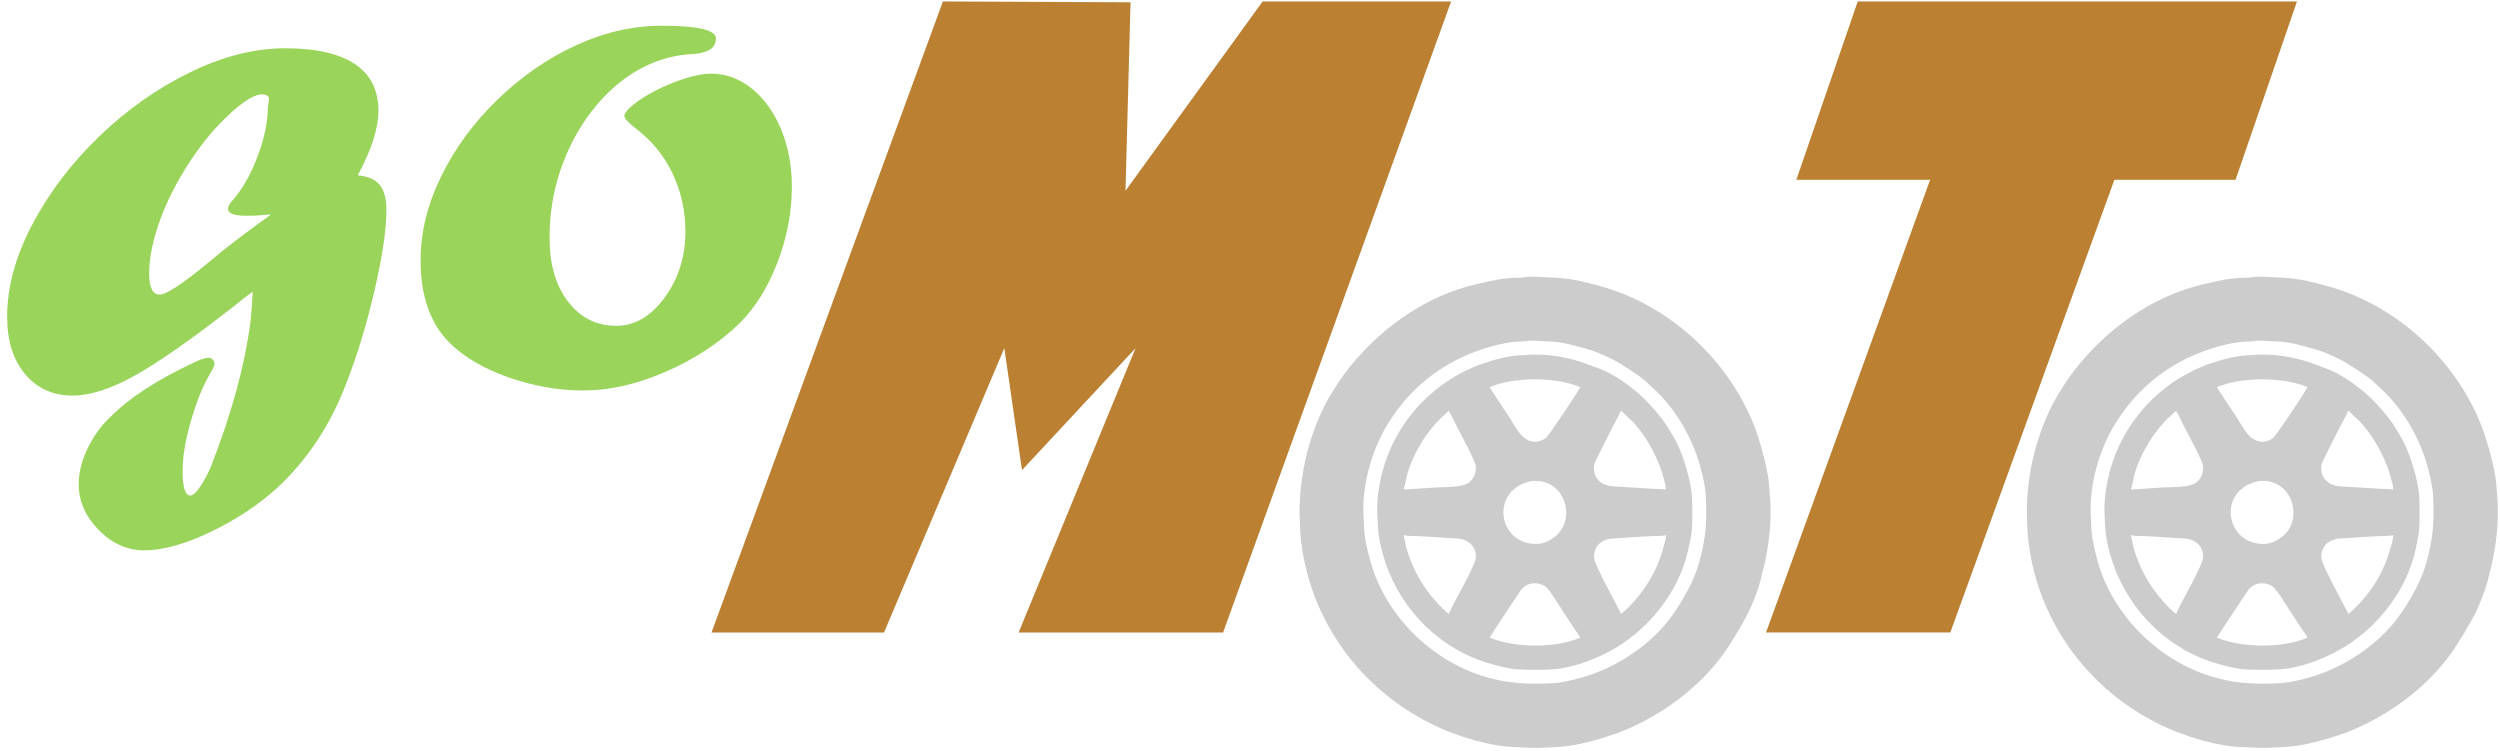
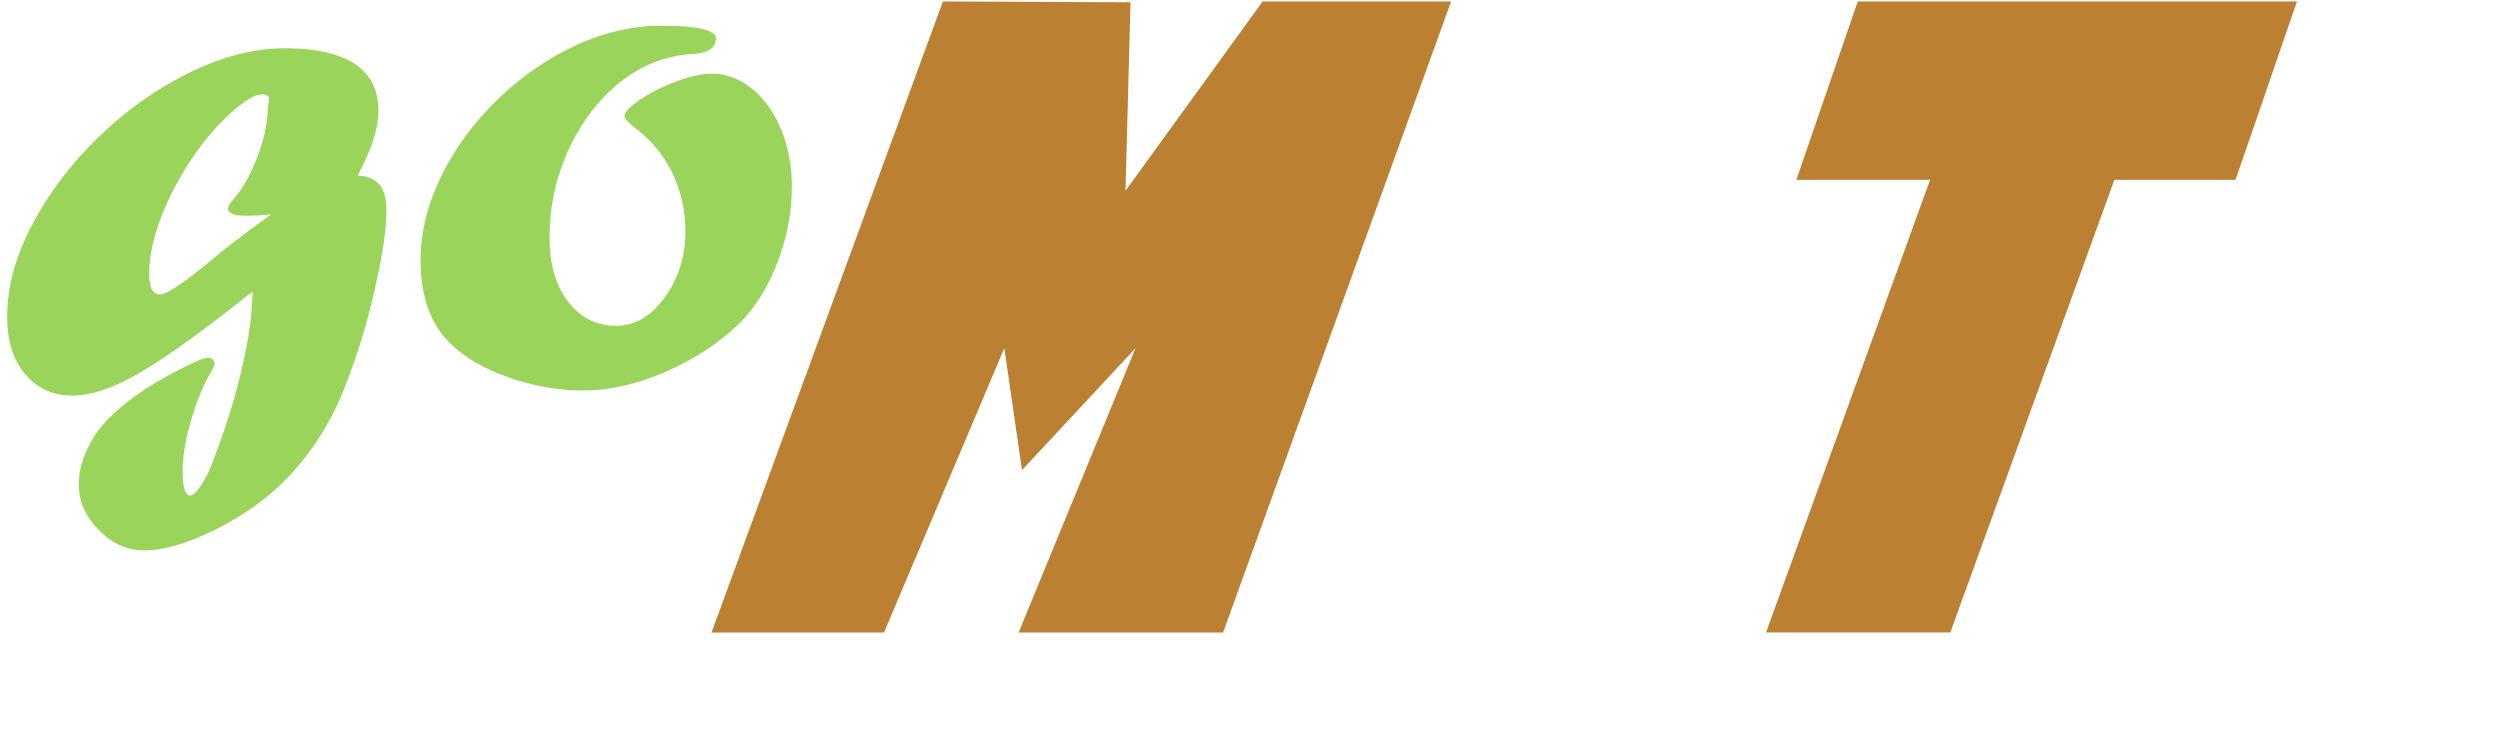
<svg xmlns="http://www.w3.org/2000/svg" width="346" height="104" viewBox="0 0 346 104" fill="none">
  <path d="M37.542 29.657C37.542 29.724 37.542 29.791 37.542 29.858C37.475 29.791 37.408 29.724 37.341 29.657C37.14 29.724 36.872 29.758 36.536 29.758C35.9 29.825 35.095 29.858 34.123 29.858C32.413 29.858 31.559 29.539 31.559 28.903C31.559 28.568 31.777 28.165 32.212 27.696C33.486 26.255 34.584 24.361 35.506 22.015C36.428 19.668 36.939 17.54 37.039 15.629C37.039 15.16 37.073 14.741 37.14 14.372C37.173 14.238 37.199 14.121 37.215 14.02C37.232 13.92 37.24 13.836 37.24 13.769C37.24 13.3 36.922 13.065 36.285 13.065C34.978 13.065 32.967 14.473 30.252 17.288C28.542 19.098 26.933 21.243 25.425 23.724C23.916 26.205 22.743 28.685 21.905 31.165C21.067 33.646 20.648 35.875 20.648 37.853C20.648 39.797 21.134 40.769 22.106 40.769C23.045 40.769 25.408 39.194 29.196 36.043C30.905 34.568 33.687 32.439 37.542 29.657ZM34.978 40.366C34.525 40.702 34.073 41.037 33.62 41.372C33.52 41.473 33.36 41.607 33.143 41.774C32.925 41.942 32.648 42.16 32.313 42.428C26.514 46.953 21.964 50.138 18.662 51.981C15.36 53.825 12.486 54.747 10.039 54.747C7.324 54.747 5.137 53.758 3.478 51.78C1.818 49.803 0.989 47.155 0.989 43.836C0.989 39.713 2.154 35.448 4.483 31.04C6.813 26.632 9.888 22.584 13.71 18.898C17.531 15.21 21.721 12.252 26.279 10.023C30.838 7.794 35.246 6.679 39.503 6.679C43.693 6.679 46.886 7.4 49.081 8.841C51.277 10.283 52.374 12.445 52.374 15.328C52.374 17.741 51.419 20.724 49.509 24.277C50.883 24.378 51.888 24.805 52.525 25.559C53.162 26.314 53.481 27.495 53.481 29.104C53.481 31.719 52.944 35.364 51.872 40.04C50.799 44.716 49.492 49.032 47.95 52.987C46.073 57.981 43.391 62.322 39.905 66.009C37.257 68.791 33.972 71.18 30.05 73.174C26.128 75.168 22.76 76.166 19.944 76.166C17.598 76.166 15.503 75.227 13.659 73.35C11.816 71.473 10.894 69.361 10.894 67.015C10.894 65.439 11.296 63.805 12.101 62.113C12.905 60.42 13.944 58.97 15.218 57.763C17.832 55.115 21.67 52.601 26.732 50.222C27.67 49.752 28.391 49.518 28.894 49.518C29.095 49.518 29.279 49.602 29.447 49.769C29.615 49.937 29.698 50.121 29.698 50.322C29.698 50.557 29.497 51.009 29.095 51.679C28.089 53.389 27.201 55.576 26.43 58.241C25.659 60.906 25.274 63.21 25.274 65.154C25.274 67.434 25.626 68.574 26.33 68.574C26.698 68.574 27.159 68.163 27.712 67.342C28.265 66.52 28.76 65.59 29.196 64.551C32.045 57.311 33.872 50.607 34.676 44.439C34.777 43.534 34.877 42.177 34.978 40.366ZM91.592 3.562C96.587 3.562 99.085 4.148 99.085 5.322C99.085 6.663 97.962 7.383 95.716 7.484C93 7.652 90.47 8.422 88.124 9.796C85.777 11.171 83.69 13.048 81.863 15.428C80.037 17.808 78.612 20.489 77.59 23.473C76.567 26.456 76.056 29.607 76.056 32.926C76.056 36.579 76.911 39.52 78.621 41.749C80.33 43.979 82.559 45.093 85.308 45.093C87.855 45.093 90.085 43.786 91.995 41.171C93.905 38.556 94.861 35.506 94.861 32.02C94.861 29.171 94.266 26.498 93.076 24C91.886 21.503 90.151 19.4 87.872 17.691C86.9 16.919 86.414 16.367 86.414 16.032C86.414 15.562 87.101 14.841 88.475 13.869C90.017 12.83 91.744 11.959 93.654 11.255C95.565 10.551 97.174 10.199 98.481 10.199C99.99 10.199 101.423 10.593 102.78 11.38C104.137 12.168 105.336 13.291 106.375 14.749C107.414 16.207 108.21 17.884 108.763 19.777C109.316 21.671 109.593 23.69 109.593 25.836C109.593 29.389 108.923 32.9 107.582 36.369C106.241 39.839 104.481 42.646 102.302 44.791C99.487 47.506 96.093 49.727 92.121 51.453C88.149 53.18 84.369 54.043 80.783 54.043C77.297 54.043 73.836 53.439 70.4 52.233C66.964 51.026 64.241 49.434 62.23 47.456C59.548 44.774 58.207 40.97 58.207 36.043C58.207 32.154 59.163 28.266 61.073 24.378C62.984 20.489 65.573 16.962 68.841 13.794C72.109 10.626 75.713 8.129 79.651 6.302C83.59 4.475 87.57 3.562 91.592 3.562Z" fill="#9AD45B" />
  <path d="M200.834 0.201C192.139 0.201 183.444 0.201 174.749 0.201C168.422 8.935 162.095 17.669 155.768 26.403C156.001 17.708 156.233 9.013 156.466 0.318C147.811 0.279 139.154 0.24 130.498 0.201C119.824 29.313 109.149 58.426 98.474 87.538C114.389 87.538 122.347 87.538 122.347 87.538C127.897 74.418 133.448 61.298 138.999 48.178C139.814 53.807 140.629 59.435 141.444 65.064C146.685 59.435 151.925 53.807 157.165 48.178C151.77 61.298 146.374 74.418 140.979 87.538C150.411 87.538 159.843 87.538 169.276 87.538C179.795 58.426 190.315 29.313 200.834 0.201ZM317.9 0.201H302.703C287.506 0.201 272.31 0.201 257.112 0.201L254.988 6.372C252.863 12.545 250.738 18.717 248.612 24.888H253.24C257.871 24.889 262.5 24.889 267.126 24.888L261.452 40.55C255.775 56.214 250.098 71.876 244.419 87.537L250.795 87.538C257.172 87.538 263.548 87.538 269.922 87.537L275.6 71.876C281.277 56.213 286.954 40.551 292.629 24.888H296.822C301.015 24.889 305.208 24.889 309.398 24.888L311.525 18.716C313.65 12.544 315.776 6.372 317.9 0.201Z" fill="#BB8032" />
-   <path fill-rule="evenodd" clip-rule="evenodd" d="M234.178 68.85L234.093 67.952C233.78 65.672 232.704 62.239 231.675 60.577L231.387 60.094C231.104 59.606 230.83 59.111 230.509 58.649L229.985 57.933C229.449 57.236 228.877 56.586 228.275 55.922L227.608 55.231C225.944 53.604 223.589 51.922 221.597 51.11L219.079 50.178C216.601 49.367 214.19 48.948 211.367 49.11L211.127 49.144C210.878 49.169 210.607 49.167 210.372 49.175L209.489 49.252C208.589 49.368 207.648 49.586 206.813 49.813L204.797 50.464C200.202 52.193 196.387 55.341 193.778 59.554L193.108 60.724C191.628 63.523 190.738 66.769 190.609 69.873L190.599 70.621C190.609 71.37 190.667 72.11 190.697 72.851L190.775 73.789C190.889 74.733 191.105 75.684 191.35 76.585L191.768 77.945C194.077 84.662 199.528 90.023 206.457 91.915L207.393 92.165C208.346 92.408 209.337 92.618 210.282 92.656L211.367 92.691C212.443 92.714 213.5 92.703 214.594 92.656L215.898 92.531C219.01 92.076 222.502 90.524 224.933 88.811L226.491 87.608C230.022 84.615 232.784 80.39 233.697 75.854L233.846 75.144C234 74.428 234.149 73.698 234.178 72.984L234.211 71.943C234.233 70.912 234.223 69.9 234.178 68.85ZM204.258 64.582C204.294 65.458 203.993 66.254 203.29 66.793C202.411 67.467 200.07 67.403 198.946 67.449C198.358 67.474 194.458 67.79 194.255 67.716C194.498 67.122 194.583 66.29 194.758 65.649C195.194 64.052 195.98 62.465 196.847 61.066C197.443 60.102 198.175 59.183 198.933 58.346C199.126 58.133 200.469 56.885 200.479 56.868C200.666 56.971 201.543 58.862 201.711 59.198C202.185 60.148 204.226 63.822 204.258 64.582ZM204.258 77.118C204.209 78.304 201.151 83.396 200.523 84.966C200.303 84.865 199.695 84.248 199.49 84.043C197.584 82.137 196.122 79.922 195.158 77.387C194.917 76.753 194.663 76.021 194.53 75.359C194.45 74.964 194.386 74.488 194.255 74.118C194.29 74.094 194.275 74.109 194.299 74.073C194.943 74.215 195.743 74.179 196.41 74.207C198.128 74.278 199.846 74.447 201.567 74.518C203.056 74.58 204.325 75.504 204.258 77.118ZM218.707 53.578C218.415 54.216 214.339 60.321 213.96 60.613C213.535 60.94 212.864 61.173 212.332 61.135C210.518 61.007 209.714 58.959 208.814 57.627C208.495 57.154 206.258 53.799 206.17 53.578C209.586 52.14 215.29 52.139 218.707 53.578ZM214.976 74.452C214.355 74.889 213.591 75.242 212.816 75.274C207.291 75.503 206.067 67.789 211.949 66.582C212.145 66.543 212.56 66.551 212.771 66.56C216.769 66.726 218.232 72.162 214.976 74.452ZM218.707 88.256C215.155 89.751 209.727 89.676 206.17 88.256C206.32 87.929 210.084 82.252 210.55 81.591C210.602 81.517 210.985 81.176 211.064 81.121C211.863 80.566 212.99 80.605 213.798 81.111C214.452 81.522 215.688 83.677 216.196 84.429C216.772 85.281 217.316 86.153 217.885 87.008C218.148 87.401 218.513 87.831 218.707 88.256ZM230.578 67.76C230.126 67.661 229.599 67.691 229.134 67.671C228.173 67.632 227.21 67.534 226.244 67.494C225.267 67.453 224.29 67.356 223.309 67.316C221.551 67.243 220.287 66.046 220.671 64.207C220.748 63.84 222.982 59.521 223.344 58.798C223.532 58.422 224.238 57.182 224.309 56.868C224.518 56.919 224.943 57.421 225.131 57.579C227.37 59.456 229.383 63.028 230.147 65.826C230.295 66.37 230.564 67.219 230.578 67.76ZM230.578 74.073C230.574 74.603 230.292 75.475 230.147 76.007C229.334 78.988 227.644 81.786 225.476 83.954C225.293 84.137 224.521 84.886 224.353 84.966C223.729 83.601 220.66 78.19 220.619 77.207C220.549 75.528 221.727 74.584 223.309 74.518C225.031 74.447 226.749 74.278 228.467 74.207C229.134 74.179 229.934 74.215 230.578 74.073ZM245.025 69.694L244.997 69.206C244.963 68.717 244.913 68.229 244.893 67.739L244.752 66.271C244.54 64.787 244.134 63.27 243.751 61.869L243.144 59.922C239.767 50.291 231.32 42.289 221.485 39.603L220.05 39.221C218.588 38.847 217.061 38.522 215.615 38.462L214.594 38.403C213.364 38.327 211.684 38.226 211.059 38.351L210.851 38.386C210.349 38.454 209.744 38.442 209.26 38.462L208.083 38.568C206.895 38.729 205.686 39.024 204.547 39.276L203.098 39.639C195.915 41.662 189.567 46.668 185.384 52.692L184.082 54.752C181.25 59.685 179.854 65.444 179.85 71.071L179.943 73.569C180.886 85.944 188.846 96.52 200.387 101.215L202.426 101.955C204.637 102.676 207.242 103.292 209.17 103.372L209.847 103.403C210.524 103.437 211.198 103.477 211.881 103.504L212.84 103.512C213.796 103.496 214.75 103.412 215.705 103.372L217.115 103.236C218.545 103.033 220.006 102.642 221.351 102.274L223.809 101.479C229.542 99.336 235.189 95.239 238.601 90.385L239.333 89.305C240.04 88.222 240.681 87.128 241.34 85.979L241.986 84.744C242.634 83.403 243.256 81.809 243.589 80.587L244.249 77.895C244.83 75.206 245.143 72.511 245.025 69.694ZM235.143 77.919C234.838 79.034 234.233 80.495 233.685 81.507C233.012 82.752 232.344 83.899 231.532 85.051C228.639 89.165 223.704 92.461 218.863 93.783C217.548 94.142 216.084 94.513 214.727 94.569C211.268 94.713 208.576 94.61 205.258 93.577C197.959 91.304 191.686 85.068 189.661 77.653C189.245 76.128 188.852 74.565 188.786 72.985C188.742 71.909 188.652 70.831 188.698 69.74C188.855 65.932 190.113 61.84 192.134 58.576C195.474 53.181 200.401 49.58 206.547 47.901C207.691 47.59 209.064 47.314 210.239 47.265C210.566 47.251 210.965 47.262 211.283 47.198C211.942 47.066 213.861 47.233 214.638 47.265C216.409 47.338 218.137 47.897 219.841 48.362C220.996 48.678 223.115 49.635 224.15 50.275C225.124 50.878 226.039 51.477 226.973 52.134C227.652 52.611 228.238 53.231 228.854 53.79C231.871 56.522 234.231 60.605 235.305 64.537C235.667 65.867 236.034 67.345 236.091 68.717C236.243 72.389 236.102 74.407 235.143 77.919ZM334.834 68.85L334.749 67.952C334.436 65.672 333.361 62.239 332.331 60.577L332.043 60.094C331.76 59.606 331.486 59.111 331.164 58.649L330.642 57.933C330.105 57.236 329.532 56.586 328.931 55.922L328.264 55.231C326.601 53.604 324.244 51.922 322.253 51.11L319.735 50.178C317.257 49.367 314.846 48.948 312.022 49.11L311.783 49.144C311.534 49.169 311.263 49.167 311.027 49.175L310.145 49.252C309.245 49.368 308.304 49.586 307.469 49.813L305.453 50.464C300.857 52.193 297.043 55.341 294.434 59.554L293.763 60.724C292.284 63.523 291.394 66.769 291.264 69.873L291.256 70.621C291.265 71.37 291.323 72.11 291.353 72.851L291.431 73.789C291.545 74.733 291.761 75.684 292.006 76.585L292.424 77.945C294.733 84.662 300.183 90.023 307.113 91.915L308.049 92.165C309.001 92.408 309.993 92.618 310.937 92.656L312.022 92.691C313.098 92.714 314.156 92.703 315.249 92.656L316.554 92.531C319.666 92.076 323.158 90.524 325.59 88.811L327.147 87.608C330.678 84.615 333.44 80.39 334.353 75.854L334.502 75.144C334.656 74.428 334.805 73.698 334.834 72.984L334.867 71.943C334.889 70.912 334.878 69.9 334.834 68.85ZM304.914 64.582C304.95 65.458 304.649 66.254 303.946 66.793C303.067 67.467 300.726 67.403 299.602 67.449C299.014 67.474 295.114 67.79 294.911 67.716C295.153 67.122 295.239 66.29 295.414 65.649C295.85 64.052 296.637 62.465 297.502 61.066C298.099 60.102 298.831 59.183 299.59 58.346C299.782 58.133 301.126 56.885 301.135 56.868C301.322 56.971 302.198 58.862 302.366 59.198C302.841 60.148 304.882 63.822 304.914 64.582ZM304.914 77.118C304.865 78.304 301.806 83.396 301.18 84.966C300.958 84.865 300.351 84.248 300.146 84.043C298.239 82.137 296.778 79.922 295.814 77.387C295.573 76.753 295.319 76.021 295.185 75.359C295.106 74.964 295.043 74.488 294.911 74.118C294.946 74.094 294.93 74.109 294.955 74.073C295.599 74.215 296.399 74.179 297.066 74.207C298.784 74.278 300.501 74.447 302.223 74.518C303.712 74.58 304.98 75.504 304.914 77.118ZM319.363 53.578C319.071 54.216 314.996 60.321 314.616 60.613C314.191 60.94 313.52 61.173 312.987 61.135C311.174 61.007 310.369 58.959 309.47 57.627C309.15 57.154 306.913 53.799 306.826 53.578C310.241 52.14 315.946 52.139 319.363 53.578ZM315.632 74.452C315.011 74.889 314.246 75.242 313.471 75.274C307.948 75.503 306.722 67.789 312.605 66.582C312.801 66.543 313.216 66.551 313.427 66.56C317.424 66.726 318.888 72.162 315.632 74.452ZM319.363 88.256C315.811 89.751 310.382 89.676 306.826 88.256C306.975 87.929 310.74 82.252 311.206 81.591C311.258 81.517 311.641 81.176 311.72 81.121C312.519 80.566 313.645 80.605 314.454 81.111C315.108 81.522 316.344 83.677 316.852 84.429C317.427 85.281 317.971 86.153 318.541 87.008C318.803 87.401 319.168 87.831 319.363 88.256ZM331.234 67.76C330.781 67.661 330.256 67.691 329.79 67.671C328.828 67.632 327.866 67.534 326.9 67.494C325.923 67.453 324.946 67.356 323.966 67.316C322.207 67.243 320.943 66.046 321.327 64.207C321.404 63.84 323.638 59.521 324 58.798C324.188 58.422 324.894 57.182 324.965 56.868C325.174 56.919 325.598 57.421 325.787 57.579C328.026 59.456 330.039 63.028 330.803 65.826C330.951 66.37 331.22 67.219 331.234 67.76ZM331.234 74.073C331.229 74.603 330.948 75.475 330.803 76.007C329.989 78.988 328.3 81.786 326.131 83.954C325.949 84.137 325.177 84.886 325.01 84.966C324.385 83.601 321.315 78.19 321.275 77.207C321.205 75.528 322.382 74.584 323.966 74.518C325.687 74.447 327.404 74.278 329.123 74.207C329.79 74.179 330.59 74.215 331.234 74.073ZM345.681 69.694L345.653 69.206C345.619 68.717 345.569 68.229 345.549 67.739L345.409 66.271C345.196 64.787 344.79 63.27 344.406 61.869L343.8 59.922C340.423 50.291 331.976 42.289 322.141 39.603L320.706 39.221C319.244 38.847 317.717 38.522 316.271 38.462L315.249 38.403C314.02 38.327 312.34 38.226 311.715 38.351L311.507 38.386C311.005 38.454 310.401 38.442 309.916 38.462L308.739 38.568C307.551 38.729 306.342 39.024 305.203 39.276L303.755 39.639C296.571 41.662 290.223 46.668 286.04 52.692L284.738 54.752C281.905 59.685 280.51 65.444 280.505 71.071L280.599 73.569C281.543 85.944 289.502 96.52 301.044 101.215L303.082 101.955C305.292 102.676 307.898 103.292 309.825 103.372L310.503 103.403C311.181 103.437 311.855 103.477 312.536 103.504L313.495 103.512C314.452 103.496 315.406 103.412 316.361 103.372L317.771 103.236C319.201 103.033 320.662 102.642 322.007 102.274L324.464 101.479C330.198 99.336 335.844 95.239 339.257 90.385L339.988 89.305C340.696 88.222 341.338 87.128 341.996 85.979L342.642 84.744C343.29 83.403 343.912 81.809 344.245 80.587L344.905 77.895C345.485 75.206 345.8 72.511 345.681 69.694ZM335.799 77.919C335.494 79.034 334.889 80.495 334.341 81.507C333.668 82.752 332.999 83.899 332.188 85.051C329.295 89.165 324.36 92.461 319.519 93.783C318.205 94.142 316.739 94.513 315.383 94.569C311.924 94.713 309.232 94.61 305.914 93.577C298.616 91.304 292.342 85.068 290.317 77.653C289.9 76.128 289.508 74.565 289.442 72.985C289.397 71.909 289.308 70.831 289.353 69.74C289.511 65.932 290.769 61.84 292.79 58.576C296.13 53.181 301.056 49.58 307.203 47.901C308.346 47.59 309.719 47.314 310.895 47.265C311.222 47.251 311.622 47.262 311.938 47.198C312.598 47.066 314.517 47.233 315.294 47.265C317.066 47.338 318.794 47.897 320.497 48.362C321.653 48.678 323.771 49.635 324.806 50.275C325.78 50.878 326.695 51.477 327.629 52.134C328.308 52.611 328.894 53.231 329.51 53.79C332.526 56.522 334.887 60.605 335.96 64.537C336.324 65.867 336.689 67.345 336.746 68.717C336.899 72.389 336.757 74.407 335.799 77.919Z" fill="#CCCCCC" />
</svg>